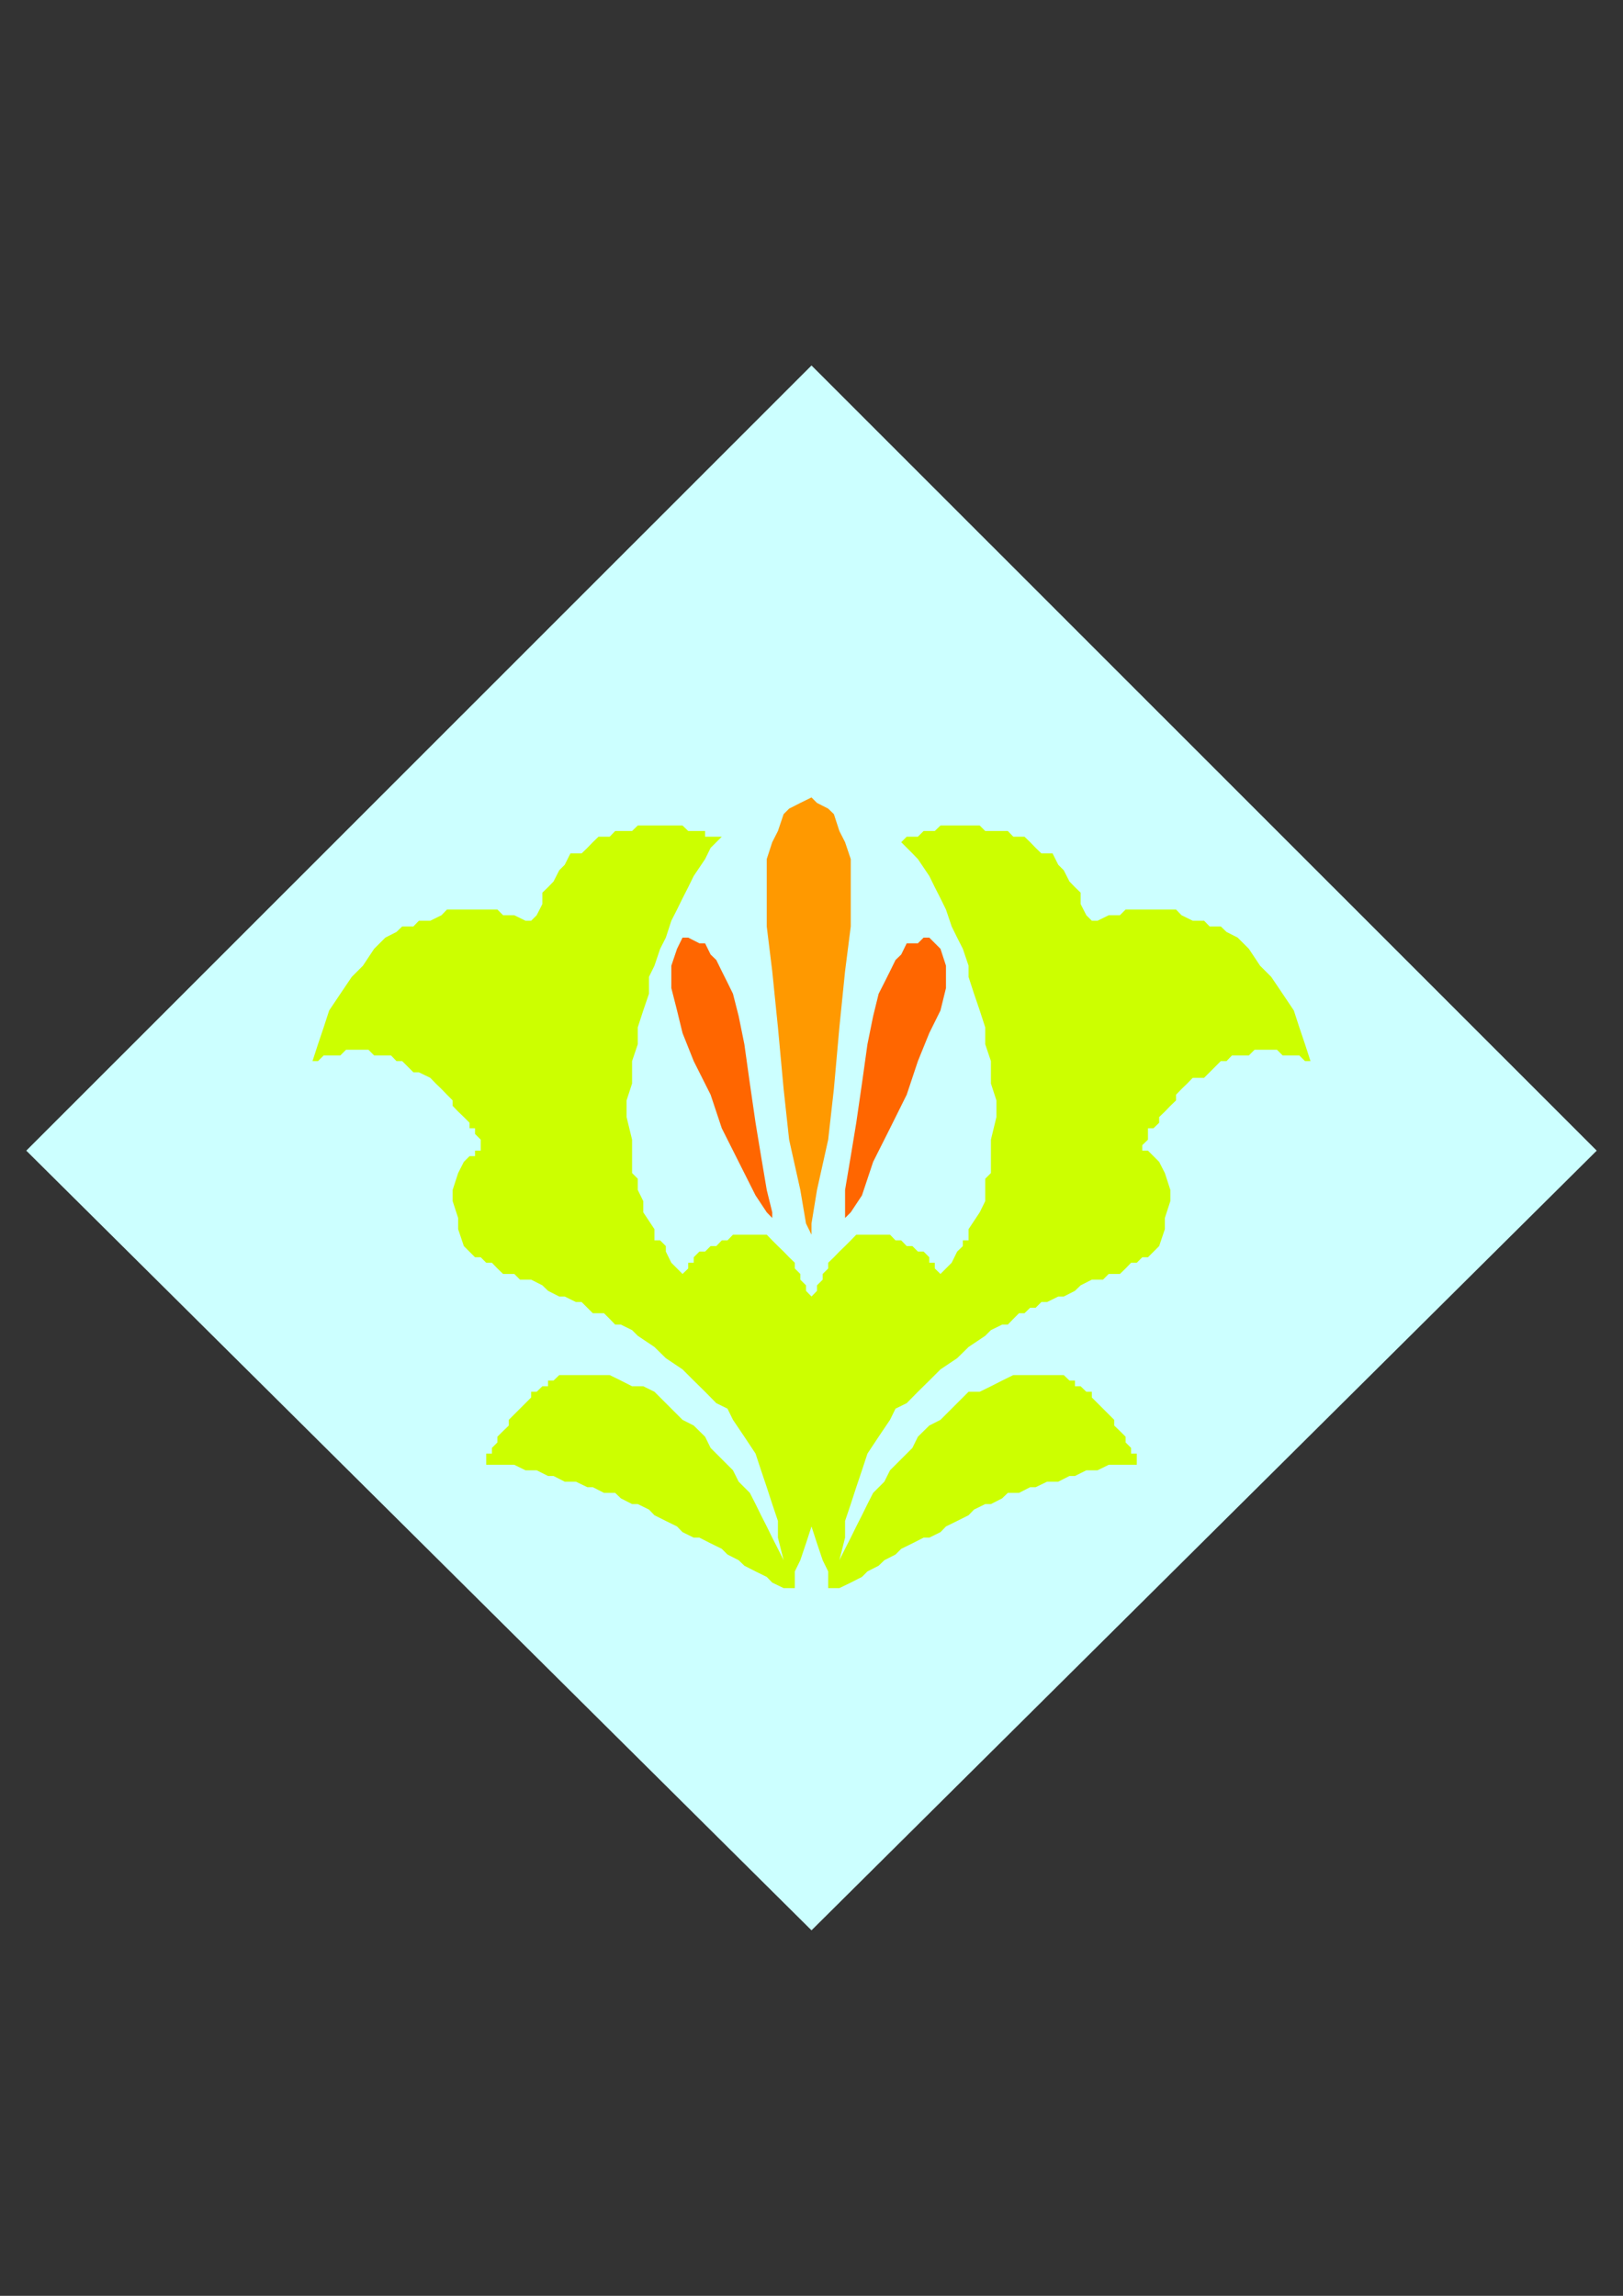
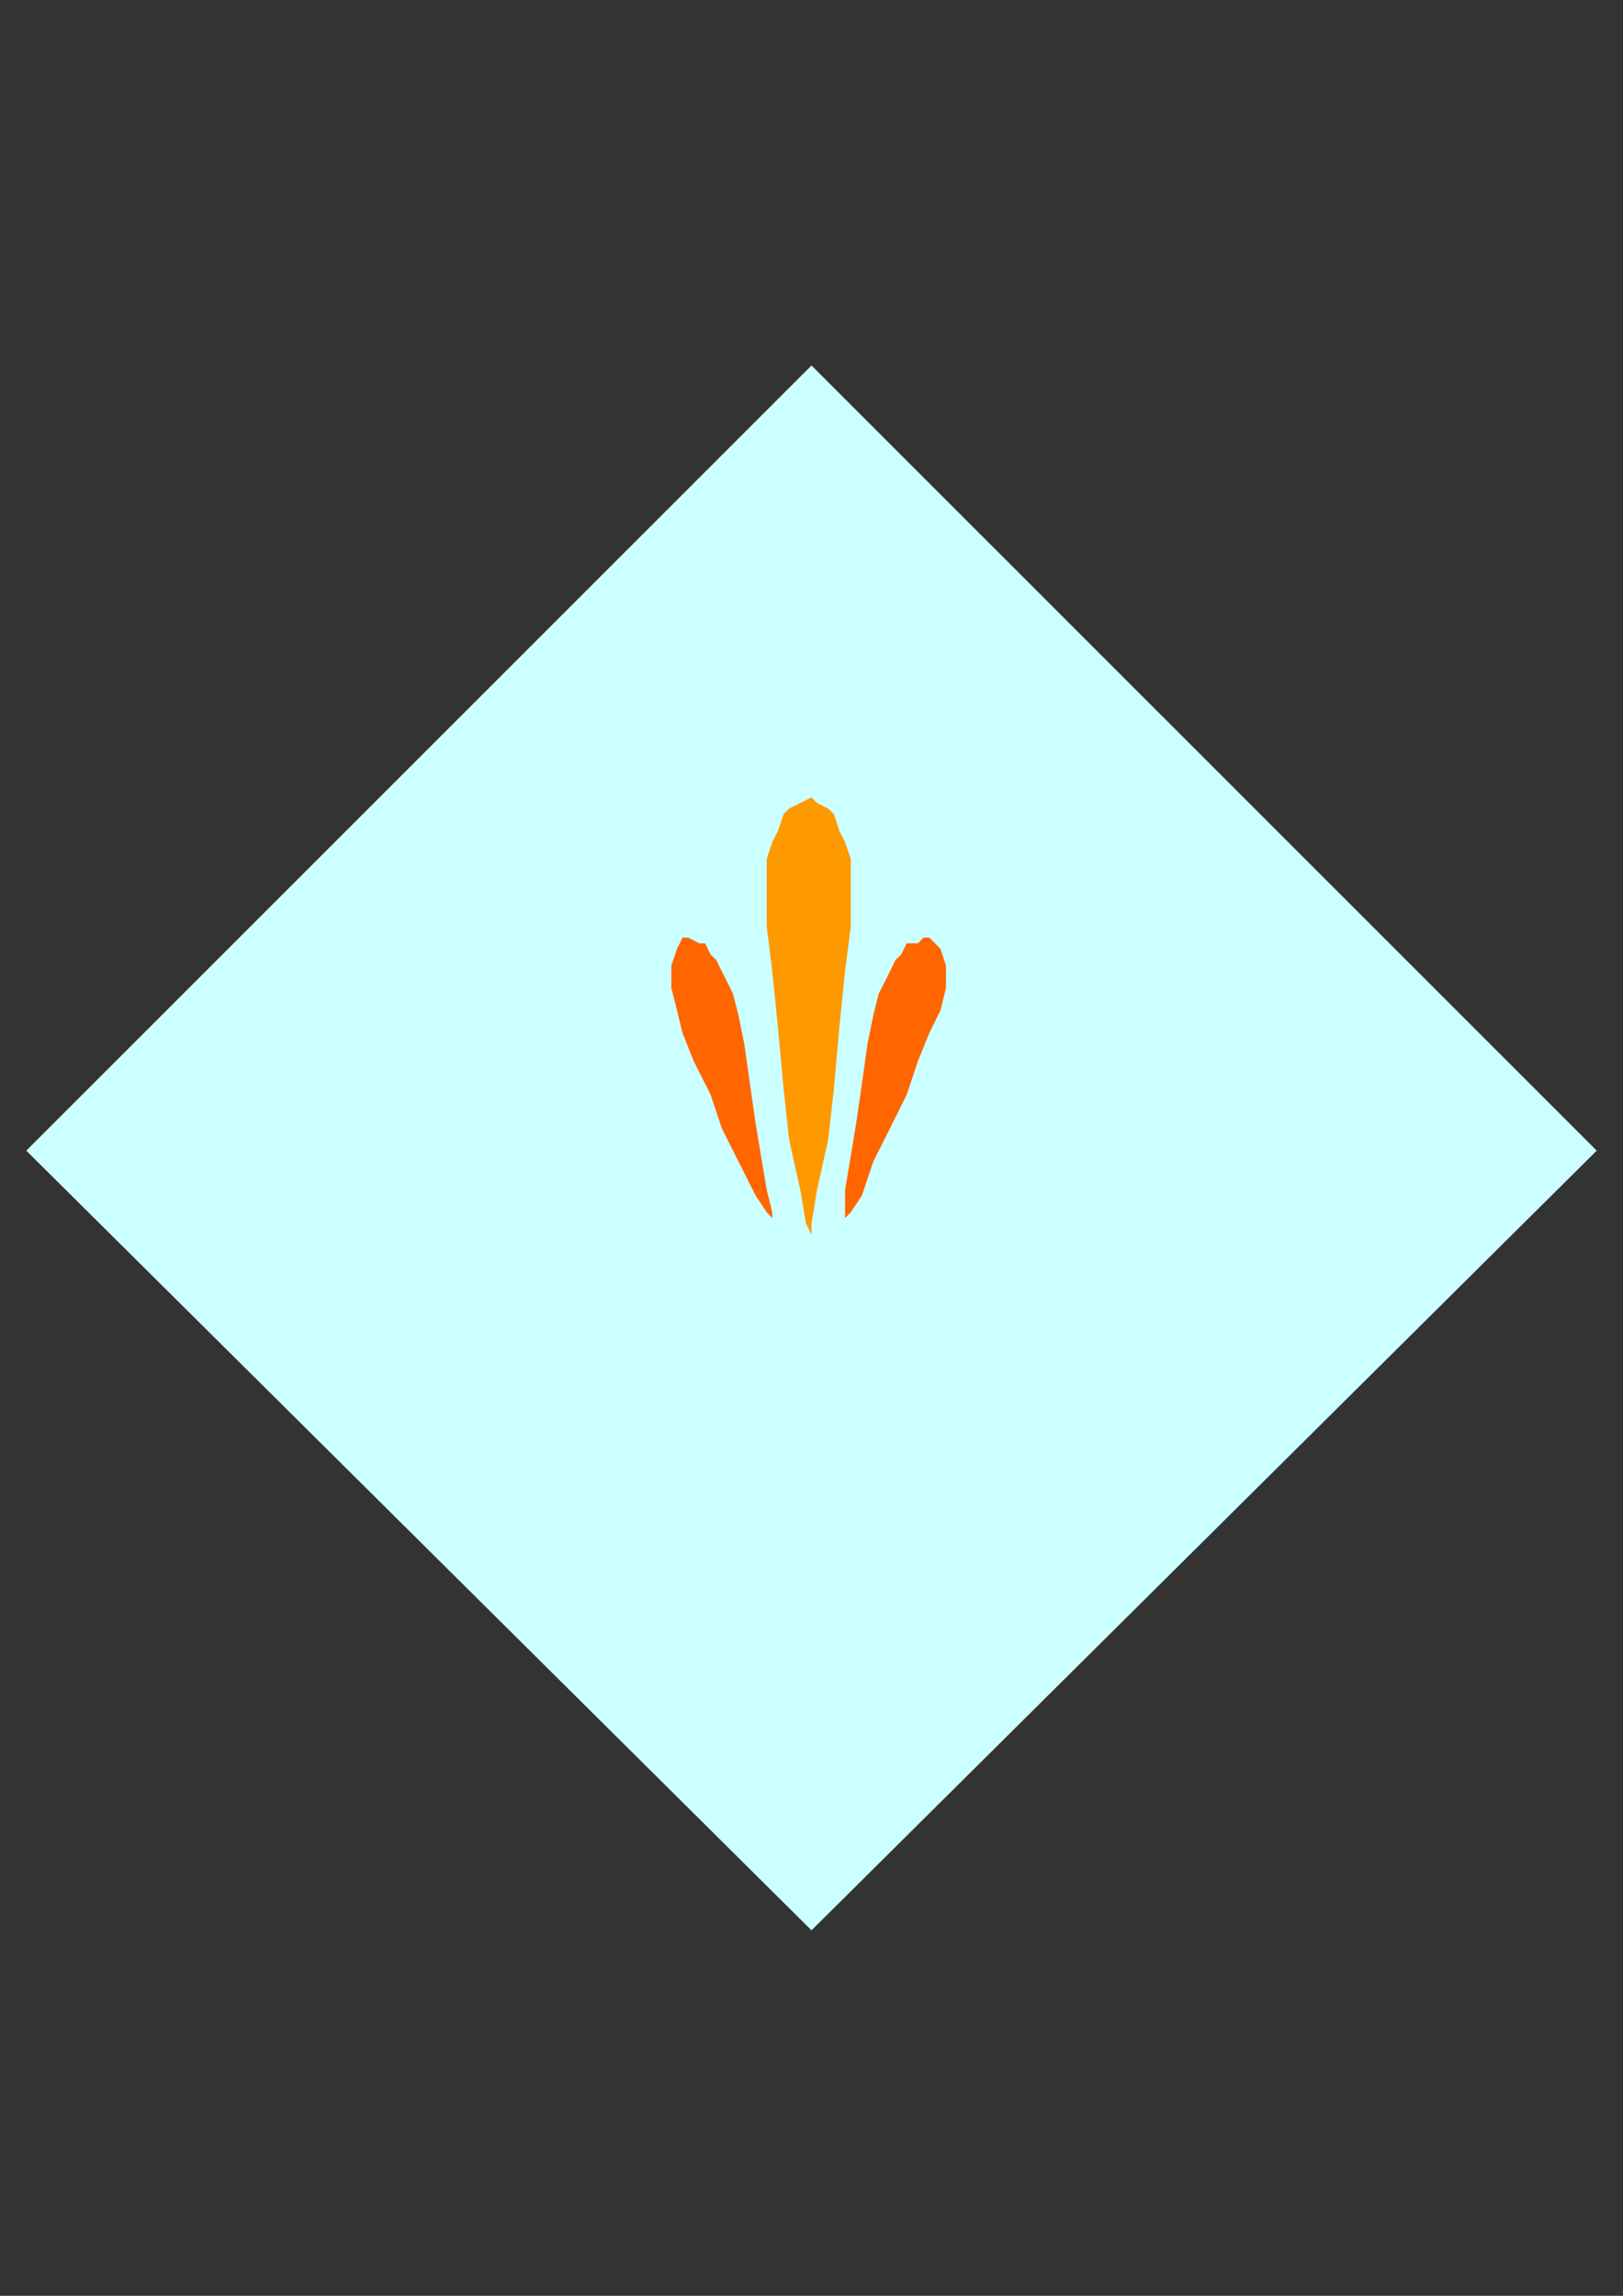
<svg xmlns="http://www.w3.org/2000/svg" height="841.89pt" viewBox="0 0 595.276 841.89" width="595.276pt" version="1.1" id="3bd47e00-f611-11ea-b94c-dcc15c148e23">
  <rect x="0" y="0" width="595.276" height="841.89" fill="#333333" stroke="none" />
  <g>
    <g>
      <path style="fill:#ccffff;" d="M 297.638,707.865 L 585.638,421.953 297.638,134.025 9.638,421.953 297.638,707.865 Z" />
-       <path style="stroke:#000000;stroke-width:0.0;stroke-miterlimit:10.433;fill:none;" d="M 297.638,707.865 L 585.638,421.953 297.638,134.025 9.638,421.953 297.638,707.865" />
-       <path style="fill:#ccff00;" d="M 297.638,559.761 L 295.622,565.953 293.534,572.145 291.518,576.249 291.518,582.369 291.518,582.369 291.518,582.369 291.518,582.369 291.518,582.369 289.43,582.369 289.43,582.369 289.43,582.369 289.43,582.369 287.414,582.369 287.414,582.369 287.414,582.369 287.414,582.369 283.238,580.353 281.222,578.265 277.118,576.249 273.014,574.161 270.926,572.145 266.822,570.057 264.734,567.969 260.63,565.953 256.526,563.865 254.438,563.865 250.334,561.849 248.318,559.761 244.214,557.745 240.038,555.657 238.022,553.569 233.918,551.553 231.83,551.553 227.726,549.465 225.638,547.449 221.534,547.449 217.43,545.361 215.414,545.361 211.238,543.345 207.134,543.345 203.03,541.257 201.014,541.257 196.838,539.169 192.734,539.169 188.63,537.153 186.614,537.153 182.438,537.153 178.334,537.153 178.334,535.065 178.334,533.049 180.422,533.049 180.422,530.961 182.438,528.945 182.438,526.857 184.526,524.769 186.614,522.753 186.614,520.665 188.63,518.649 190.718,516.561 192.734,514.545 194.822,512.457 194.822,510.369 196.838,510.369 198.926,508.353 201.014,508.353 201.014,506.265 203.03,506.265 203.03,506.265 205.118,504.249 207.134,504.249 207.134,504.249 207.134,504.249 211.238,504.249 215.414,504.249 219.518,504.249 223.622,504.249 227.726,506.265 231.83,508.353 235.934,508.353 240.038,510.369 244.214,514.545 246.23,516.561 250.334,520.665 254.438,522.753 258.614,526.857 260.63,530.961 264.734,535.065 268.838,539.169 270.926,543.345 275.03,547.449 277.118,551.553 279.134,555.657 281.222,559.761 283.238,563.865 285.326,567.969 287.414,572.145 285.326,563.865 285.326,557.745 283.238,551.553 281.222,545.361 279.134,539.169 277.118,533.049 273.014,526.857 268.838,520.665 266.822,516.561 262.718,514.545 258.614,510.369 254.438,506.265 250.334,502.161 244.214,498.057 240.038,493.953 233.918,489.849 231.83,487.761 227.726,485.745 225.638,485.745 223.622,483.657 221.534,481.569 219.518,481.569 217.43,481.569 215.414,479.553 215.414,479.553 213.326,477.465 211.238,477.465 207.134,475.449 205.118,475.449 201.014,473.361 198.926,471.345 194.822,469.257 190.718,469.257 188.63,467.169 184.526,467.169 182.438,465.153 180.422,463.065 178.334,463.065 176.318,461.049 174.23,461.049 170.126,456.945 168.038,450.753 168.038,446.649 166.022,440.457 166.022,436.353 168.038,430.161 170.126,426.057 172.214,423.969 174.23,423.969 174.23,421.953 176.318,421.953 176.318,421.953 176.318,419.937 176.318,417.921 174.23,415.833 174.23,413.745 172.214,413.745 172.214,411.729 170.126,409.641 168.038,407.625 166.022,405.537 166.022,403.521 163.934,401.433 161.918,399.345 159.83,397.329 157.814,395.241 153.638,393.225 151.622,393.225 149.534,391.137 147.518,389.121 145.43,389.121 143.414,387.033 139.238,387.033 137.222,387.033 135.134,384.945 131.03,384.945 129.014,384.945 126.926,384.945 124.838,387.033 122.822,387.033 120.734,387.033 118.718,387.033 116.63,389.121 114.614,389.121 116.63,382.929 118.718,376.737 120.734,370.545 124.838,364.425 129.014,358.233 133.118,354.129 137.222,347.937 141.326,343.833 145.43,341.745 147.518,339.729 151.622,339.729 153.638,337.641 157.814,337.641 161.918,335.625 163.934,333.537 168.038,333.537 172.214,333.537 174.23,333.537 178.334,333.537 182.438,333.537 184.526,335.625 188.63,335.625 192.734,337.641 194.822,337.641 196.838,335.625 198.926,331.521 198.926,327.345 201.014,325.329 203.03,323.241 205.118,319.137 207.134,317.121 209.222,312.945 213.326,312.945 215.414,310.929 217.43,308.841 219.518,306.825 223.622,306.825 225.638,304.737 227.726,304.737 231.83,304.737 233.918,302.721 235.934,302.721 238.022,302.721 240.038,302.721 244.214,302.721 246.23,302.721 248.318,302.721 250.334,302.721 252.422,304.737 254.438,304.737 256.526,304.737 258.614,304.737 258.614,306.825 260.63,306.825 262.718,306.825 264.734,306.825 260.63,310.929 258.614,315.033 254.438,321.225 252.422,325.329 250.334,329.433 248.318,333.537 246.23,337.641 244.214,343.833 242.126,347.937 240.038,354.129 238.022,358.233 238.022,364.425 235.934,370.545 233.918,376.737 233.918,382.929 231.83,389.121 231.83,397.329 229.814,403.521 229.814,407.625 229.814,409.641 231.83,417.921 231.83,423.969 231.83,430.161 233.918,432.249 233.918,436.353 235.934,440.457 235.934,444.561 240.038,450.753 240.038,452.769 240.038,454.857 242.126,454.857 244.214,456.945 244.214,458.961 246.23,463.065 248.318,465.153 250.334,467.169 250.334,467.169 252.422,465.153 252.422,463.065 252.422,463.065 254.438,463.065 254.438,461.049 256.526,458.961 258.614,458.961 260.63,456.945 262.718,456.945 264.734,454.857 266.822,454.857 268.838,452.769 270.926,452.769 273.014,452.769 275.03,452.769 277.118,452.769 279.134,452.769 281.222,452.769 283.238,454.857 285.326,456.945 285.326,456.945 287.414,458.961 289.43,461.049 291.518,463.065 291.518,465.153 293.534,467.169 293.534,469.257 295.622,471.345 295.622,473.361 297.638,475.449 297.638,477.465 297.638,475.449 299.654,473.361 299.654,471.345 301.742,469.257 301.742,467.169 303.758,465.153 303.758,463.065 305.846,461.049 307.862,458.961 309.95,456.945 309.95,456.945 312.038,454.857 314.054,452.769 316.142,452.769 318.158,452.769 320.246,452.769 322.262,452.769 324.35,452.769 326.438,452.769 328.454,454.857 330.542,454.857 332.558,456.945 334.646,456.945 336.662,458.961 338.75,458.961 340.838,461.049 340.838,463.065 342.854,463.065 342.854,465.153 342.854,465.153 344.942,467.169 344.942,467.169 346.958,465.153 349.046,463.065 351.062,458.961 353.15,456.945 353.15,454.857 355.238,454.857 355.238,452.769 355.238,450.753 359.342,444.561 361.358,440.457 361.358,436.353 361.358,432.249 363.446,430.161 363.446,423.969 363.446,417.921 365.462,409.641 365.462,407.625 365.462,403.521 363.446,397.329 363.446,389.121 361.358,382.929 361.358,376.737 359.342,370.545 357.254,364.425 355.238,358.233 355.238,354.129 353.15,347.937 351.062,343.833 349.046,339.729 346.958,333.537 344.942,329.433 342.854,325.329 340.838,321.225 336.662,315.033 334.646,312.945 330.542,308.841 332.558,306.825 334.646,306.825 336.662,306.825 336.662,306.825 338.75,304.737 340.838,304.737 342.854,304.737 344.942,302.721 346.958,302.721 349.046,302.721 351.062,302.721 355.238,302.721 357.254,302.721 359.342,302.721 361.358,304.737 363.446,304.737 367.55,304.737 369.638,304.737 371.654,306.825 375.758,306.825 377.846,308.841 379.862,310.929 381.95,312.945 386.054,312.945 388.142,317.121 390.158,319.137 392.246,323.241 394.262,325.329 396.35,327.345 396.35,331.521 398.438,335.625 400.454,337.641 402.542,337.641 406.646,335.625 410.75,335.625 412.838,333.537 416.942,333.537 421.046,333.537 423.062,333.537 427.238,333.537 431.342,333.537 433.358,335.625 437.462,337.641 441.638,337.641 443.654,339.729 447.758,339.729 449.846,341.745 453.95,343.833 458.054,347.937 462.158,354.129 466.262,358.233 470.438,364.425 474.542,370.545 476.558,376.737 478.646,382.929 480.662,389.121 478.646,389.121 476.558,387.033 474.542,387.033 472.454,387.033 470.438,387.033 468.35,384.945 466.262,384.945 464.246,384.945 460.142,384.945 458.054,387.033 456.038,387.033 451.862,387.033 449.846,389.121 447.758,389.121 445.742,391.137 443.654,393.225 441.638,395.241 437.462,395.241 435.446,397.329 433.358,399.345 431.342,401.433 431.342,403.521 429.254,405.537 427.238,407.625 425.15,409.641 425.15,411.729 423.062,413.745 421.046,413.745 421.046,415.833 421.046,417.921 418.958,419.937 418.958,421.953 418.958,421.953 421.046,421.953 423.062,423.969 423.062,423.969 425.15,426.057 427.238,430.161 429.254,436.353 429.254,440.457 427.238,446.649 427.238,450.753 425.15,456.945 421.046,461.049 418.958,461.049 416.942,463.065 414.854,463.065 412.838,465.153 410.75,467.169 406.646,467.169 404.558,469.257 400.454,469.257 396.35,471.345 394.262,473.361 390.158,475.449 388.142,475.449 384.038,477.465 381.95,477.465 379.862,479.553 377.846,479.553 377.846,479.553 375.758,481.569 373.742,481.569 371.654,483.657 369.638,485.745 367.55,485.745 363.446,487.761 361.358,489.849 355.238,493.953 351.062,498.057 344.942,502.161 340.838,506.265 336.662,510.369 332.558,514.545 328.454,516.561 326.438,520.665 322.262,526.857 318.158,533.049 316.142,539.169 314.054,545.361 312.038,551.553 309.95,557.745 309.95,563.865 307.862,572.145 309.95,567.969 312.038,563.865 314.054,559.761 316.142,555.657 318.158,551.553 320.246,547.449 324.35,543.345 326.438,539.169 330.542,535.065 334.646,530.961 336.662,526.857 340.838,522.753 344.942,520.665 349.046,516.561 351.062,514.545 355.238,510.369 359.342,510.369 363.446,508.353 367.55,506.265 371.654,504.249 375.758,504.249 379.862,504.249 384.038,504.249 388.142,504.249 388.142,504.249 388.142,504.249 390.158,504.249 392.246,506.265 392.246,506.265 394.262,506.265 394.262,508.353 396.35,508.353 398.438,510.369 400.454,510.369 400.454,512.457 402.542,514.545 404.558,516.561 406.646,518.649 408.662,520.665 408.662,522.753 410.75,524.769 412.838,526.857 412.838,528.945 414.854,530.961 414.854,533.049 416.942,533.049 416.942,535.065 416.942,537.153 412.838,537.153 408.662,537.153 406.646,537.153 402.542,539.169 398.438,539.169 394.262,541.257 392.246,541.257 388.142,543.345 384.038,543.345 379.862,545.361 377.846,545.361 373.742,547.449 369.638,547.449 367.55,549.465 363.446,551.553 361.358,551.553 357.254,553.569 355.238,555.657 351.062,557.745 346.958,559.761 344.942,561.849 340.838,563.865 338.75,563.865 334.646,565.953 330.542,567.969 328.454,570.057 324.35,572.145 322.262,574.161 318.158,576.249 316.142,578.265 312.038,580.353 307.862,582.369 307.862,582.369 307.862,582.369 307.862,582.369 305.846,582.369 305.846,582.369 305.846,582.369 305.846,582.369 305.846,582.369 303.758,582.369 303.758,582.369 303.758,582.369 303.758,582.369 303.758,576.249 301.742,572.145 299.654,565.953 297.638,559.761 Z" />
      <path style="stroke:#000000;stroke-width:0.0;stroke-miterlimit:10.433;fill:none;" d="M 297.638,559.761 L 295.622,565.953 293.534,572.145 291.518,576.249 291.518,582.369 291.518,582.369 291.518,582.369 291.518,582.369 291.518,582.369 289.43,582.369 289.43,582.369 289.43,582.369 289.43,582.369 287.414,582.369 287.414,582.369 287.414,582.369 287.414,582.369 283.238,580.353 281.222,578.265 277.118,576.249 273.014,574.161 270.926,572.145 266.822,570.057 264.734,567.969 260.63,565.953 256.526,563.865 254.438,563.865 250.334,561.849 248.318,559.761 244.214,557.745 240.038,555.657 238.022,553.569 233.918,551.553 231.83,551.553 227.726,549.465 225.638,547.449 221.534,547.449 217.43,545.361 215.414,545.361 211.238,543.345 207.134,543.345 203.03,541.257 201.014,541.257 196.838,539.169 192.734,539.169 188.63,537.153 186.614,537.153 182.438,537.153 178.334,537.153 178.334,535.065 178.334,533.049 180.422,533.049 180.422,530.961 182.438,528.945 182.438,526.857 184.526,524.769 186.614,522.753 186.614,520.665 188.63,518.649 190.718,516.561 192.734,514.545 194.822,512.457 194.822,510.369 196.838,510.369 198.926,508.353 201.014,508.353 201.014,506.265 203.03,506.265 203.03,506.265 205.118,504.249 207.134,504.249 207.134,504.249 207.134,504.249 211.238,504.249 215.414,504.249 219.518,504.249 223.622,504.249 227.726,506.265 231.83,508.353 235.934,508.353 240.038,510.369 244.214,514.545 246.23,516.561 250.334,520.665 254.438,522.753 258.614,526.857 260.63,530.961 264.734,535.065 268.838,539.169 270.926,543.345 275.03,547.449 277.118,551.553 279.134,555.657 281.222,559.761 283.238,563.865 285.326,567.969 287.414,572.145 285.326,563.865 285.326,557.745 283.238,551.553 281.222,545.361 279.134,539.169 277.118,533.049 273.014,526.857 268.838,520.665 266.822,516.561 262.718,514.545 258.614,510.369 254.438,506.265 250.334,502.161 244.214,498.057 240.038,493.953 233.918,489.849 231.83,487.761 227.726,485.745 225.638,485.745 223.622,483.657 221.534,481.569 219.518,481.569 217.43,481.569 215.414,479.553 215.414,479.553 213.326,477.465 211.238,477.465 207.134,475.449 205.118,475.449 201.014,473.361 198.926,471.345 194.822,469.257 190.718,469.257 188.63,467.169 184.526,467.169 182.438,465.153 180.422,463.065 178.334,463.065 176.318,461.049 174.23,461.049 170.126,456.945 168.038,450.753 168.038,446.649 166.022,440.457 166.022,436.353 168.038,430.161 170.126,426.057 172.214,423.969 174.23,423.969 174.23,421.953 176.318,421.953 176.318,421.953 176.318,419.937 176.318,417.921 174.23,415.833 174.23,413.745 172.214,413.745 172.214,411.729 170.126,409.641 168.038,407.625 166.022,405.537 166.022,403.521 163.934,401.433 161.918,399.345 159.83,397.329 157.814,395.241 153.638,393.225 151.622,393.225 149.534,391.137 147.518,389.121 145.43,389.121 143.414,387.033 139.238,387.033 137.222,387.033 135.134,384.945 131.03,384.945 129.014,384.945 126.926,384.945 124.838,387.033 122.822,387.033 120.734,387.033 118.718,387.033 116.63,389.121 114.614,389.121 116.63,382.929 118.718,376.737 120.734,370.545 124.838,364.425 129.014,358.233 133.118,354.129 137.222,347.937 141.326,343.833 145.43,341.745 147.518,339.729 151.622,339.729 153.638,337.641 157.814,337.641 161.918,335.625 163.934,333.537 168.038,333.537 172.214,333.537 174.23,333.537 178.334,333.537 182.438,333.537 184.526,335.625 188.63,335.625 192.734,337.641 194.822,337.641 196.838,335.625 198.926,331.521 198.926,327.345 201.014,325.329 203.03,323.241 205.118,319.137 207.134,317.121 209.222,312.945 213.326,312.945 215.414,310.929 217.43,308.841 219.518,306.825 223.622,306.825 225.638,304.737 227.726,304.737 231.83,304.737 233.918,302.721 235.934,302.721 238.022,302.721 240.038,302.721 244.214,302.721 246.23,302.721 248.318,302.721 250.334,302.721 252.422,304.737 254.438,304.737 256.526,304.737 258.614,304.737 258.614,306.825 260.63,306.825 262.718,306.825 264.734,306.825 260.63,310.929 258.614,315.033 254.438,321.225 252.422,325.329 250.334,329.433 248.318,333.537 246.23,337.641 244.214,343.833 242.126,347.937 240.038,354.129 238.022,358.233 238.022,364.425 235.934,370.545 233.918,376.737 233.918,382.929 231.83,389.121 231.83,397.329 229.814,403.521 229.814,407.625 229.814,409.641 231.83,417.921 231.83,423.969 231.83,430.161 233.918,432.249 233.918,436.353 235.934,440.457 235.934,444.561 240.038,450.753 240.038,452.769 240.038,454.857 242.126,454.857 244.214,456.945 244.214,458.961 246.23,463.065 248.318,465.153 250.334,467.169 250.334,467.169 252.422,465.153 252.422,463.065 252.422,463.065 254.438,463.065 254.438,461.049 256.526,458.961 258.614,458.961 260.63,456.945 262.718,456.945 264.734,454.857 266.822,454.857 268.838,452.769 270.926,452.769 273.014,452.769 275.03,452.769 277.118,452.769 279.134,452.769 281.222,452.769 283.238,454.857 285.326,456.945 285.326,456.945 287.414,458.961 289.43,461.049 291.518,463.065 291.518,465.153 293.534,467.169 293.534,469.257 295.622,471.345 295.622,473.361 297.638,475.449 297.638,477.465 297.638,475.449 299.654,473.361 299.654,471.345 301.742,469.257 301.742,467.169 303.758,465.153 303.758,463.065 305.846,461.049 307.862,458.961 309.95,456.945 309.95,456.945 312.038,454.857 314.054,452.769 316.142,452.769 318.158,452.769 320.246,452.769 322.262,452.769 324.35,452.769 326.438,452.769 328.454,454.857 330.542,454.857 332.558,456.945 334.646,456.945 336.662,458.961 338.75,458.961 340.838,461.049 340.838,463.065 342.854,463.065 342.854,465.153 342.854,465.153 344.942,467.169 344.942,467.169 346.958,465.153 349.046,463.065 351.062,458.961 353.15,456.945 353.15,454.857 355.238,454.857 355.238,452.769 355.238,450.753 359.342,444.561 361.358,440.457 361.358,436.353 361.358,432.249 363.446,430.161 363.446,423.969 363.446,417.921 365.462,409.641 365.462,407.625 365.462,403.521 363.446,397.329 363.446,389.121 361.358,382.929 361.358,376.737 359.342,370.545 357.254,364.425 355.238,358.233 355.238,354.129 353.15,347.937 351.062,343.833 349.046,339.729 346.958,333.537 344.942,329.433 342.854,325.329 340.838,321.225 336.662,315.033 334.646,312.945 330.542,308.841 332.558,306.825 334.646,306.825 336.662,306.825 336.662,306.825 338.75,304.737 340.838,304.737 342.854,304.737 344.942,302.721 346.958,302.721 349.046,302.721 351.062,302.721 355.238,302.721 357.254,302.721 359.342,302.721 361.358,304.737 363.446,304.737 367.55,304.737 369.638,304.737 371.654,306.825 375.758,306.825 377.846,308.841 379.862,310.929 381.95,312.945 386.054,312.945 388.142,317.121 390.158,319.137 392.246,323.241 394.262,325.329 396.35,327.345 396.35,331.521 398.438,335.625 400.454,337.641 402.542,337.641 406.646,335.625 410.75,335.625 412.838,333.537 416.942,333.537 421.046,333.537 423.062,333.537 427.238,333.537 431.342,333.537 433.358,335.625 437.462,337.641 441.638,337.641 443.654,339.729 447.758,339.729 449.846,341.745 453.95,343.833 458.054,347.937 462.158,354.129 466.262,358.233 470.438,364.425 474.542,370.545 476.558,376.737 478.646,382.929 480.662,389.121 478.646,389.121 476.558,387.033 474.542,387.033 472.454,387.033 470.438,387.033 468.35,384.945 466.262,384.945 464.246,384.945 460.142,384.945 458.054,387.033 456.038,387.033 451.862,387.033 449.846,389.121 447.758,389.121 445.742,391.137 443.654,393.225 441.638,395.241 437.462,395.241 435.446,397.329 433.358,399.345 431.342,401.433 431.342,403.521 429.254,405.537 427.238,407.625 425.15,409.641 425.15,411.729 423.062,413.745 421.046,413.745 421.046,415.833 421.046,417.921 418.958,419.937 418.958,421.953 418.958,421.953 421.046,421.953 423.062,423.969 423.062,423.969 425.15,426.057 427.238,430.161 429.254,436.353 429.254,440.457 427.238,446.649 427.238,450.753 425.15,456.945 421.046,461.049 418.958,461.049 416.942,463.065 414.854,463.065 412.838,465.153 410.75,467.169 406.646,467.169 404.558,469.257 400.454,469.257 396.35,471.345 394.262,473.361 390.158,475.449 388.142,475.449 384.038,477.465 381.95,477.465 379.862,479.553 377.846,479.553 377.846,479.553 375.758,481.569 373.742,481.569 371.654,483.657 369.638,485.745 367.55,485.745 363.446,487.761 361.358,489.849 355.238,493.953 351.062,498.057 344.942,502.161 340.838,506.265 336.662,510.369 332.558,514.545 328.454,516.561 326.438,520.665 322.262,526.857 318.158,533.049 316.142,539.169 314.054,545.361 312.038,551.553 309.95,557.745 309.95,563.865 307.862,572.145 309.95,567.969 312.038,563.865 314.054,559.761 316.142,555.657 318.158,551.553 320.246,547.449 324.35,543.345 326.438,539.169 330.542,535.065 334.646,530.961 336.662,526.857 340.838,522.753 344.942,520.665 349.046,516.561 351.062,514.545 355.238,510.369 359.342,510.369 363.446,508.353 367.55,506.265 371.654,504.249 375.758,504.249 379.862,504.249 384.038,504.249 388.142,504.249 388.142,504.249 388.142,504.249 390.158,504.249 392.246,506.265 392.246,506.265 394.262,506.265 394.262,508.353 396.35,508.353 398.438,510.369 400.454,510.369 400.454,512.457 402.542,514.545 404.558,516.561 406.646,518.649 408.662,520.665 408.662,522.753 410.75,524.769 412.838,526.857 412.838,528.945 414.854,530.961 414.854,533.049 416.942,533.049 416.942,535.065 416.942,537.153 412.838,537.153 408.662,537.153 406.646,537.153 402.542,539.169 398.438,539.169 394.262,541.257 392.246,541.257 388.142,543.345 384.038,543.345 379.862,545.361 377.846,545.361 373.742,547.449 369.638,547.449 367.55,549.465 363.446,551.553 361.358,551.553 357.254,553.569 355.238,555.657 351.062,557.745 346.958,559.761 344.942,561.849 340.838,563.865 338.75,563.865 334.646,565.953 330.542,567.969 328.454,570.057 324.35,572.145 322.262,574.161 318.158,576.249 316.142,578.265 312.038,580.353 307.862,582.369 307.862,582.369 307.862,582.369 307.862,582.369 305.846,582.369 305.846,582.369 305.846,582.369 305.846,582.369 305.846,582.369 303.758,582.369 303.758,582.369 303.758,582.369 303.758,582.369 303.758,576.249 301.742,572.145 299.654,565.953 297.638,559.761" />
      <path style="fill:#ff9900;" d="M 297.638,292.425 L 293.534,294.441 289.43,296.529 287.414,298.545 285.326,304.737 283.238,308.841 281.222,315.033 281.222,321.225 281.222,329.433 281.222,339.729 283.238,356.145 285.326,376.737 287.414,399.345 289.43,417.921 293.534,436.353 295.622,448.665 297.638,452.769 297.638,448.665 299.654,436.353 303.758,417.921 305.846,399.345 307.862,376.737 309.95,356.145 312.038,339.729 312.038,329.433 312.038,321.225 312.038,315.033 309.95,308.841 307.862,304.737 305.846,298.545 303.758,296.529 299.654,294.441 297.638,292.425 Z" />
      <path style="stroke:#000000;stroke-width:0.0;stroke-miterlimit:10.433;fill:none;" d="M 297.638,292.425 L 293.534,294.441 289.43,296.529 287.414,298.545 285.326,304.737 283.238,308.841 281.222,315.033 281.222,321.225 281.222,329.433 281.222,339.729 283.238,356.145 285.326,376.737 287.414,399.345 289.43,417.921 293.534,436.353 295.622,448.665 297.638,452.769 297.638,448.665 299.654,436.353 303.758,417.921 305.846,399.345 307.862,376.737 309.95,356.145 312.038,339.729 312.038,329.433 312.038,321.225 312.038,315.033 309.95,308.841 307.862,304.737 305.846,298.545 303.758,296.529 299.654,294.441 297.638,292.425" />
      <path style="fill:#ff6600;" d="M 340.838,343.833 L 338.75,343.833 336.662,345.921 332.558,345.921 330.542,350.025 328.454,352.041 326.438,356.145 324.35,360.321 322.262,364.425 320.246,372.633 318.158,382.929 316.142,397.329 314.054,411.729 312.038,423.969 309.95,436.353 309.95,444.561 309.95,446.649 312.038,444.561 316.142,438.369 320.246,426.057 326.438,413.745 332.558,401.433 336.662,389.121 340.838,378.825 344.942,370.545 346.958,362.337 346.958,354.129 344.942,347.937 340.838,343.833 Z" />
      <path style="stroke:#000000;stroke-width:0.0;stroke-miterlimit:10.433;fill:none;" d="M 340.838,343.833 L 338.75,343.833 336.662,345.921 332.558,345.921 330.542,350.025 328.454,352.041 326.438,356.145 324.35,360.321 322.262,364.425 320.246,372.633 318.158,382.929 316.142,397.329 314.054,411.729 312.038,423.969 309.95,436.353 309.95,444.561 309.95,446.649 312.038,444.561 316.142,438.369 320.246,426.057 326.438,413.745 332.558,401.433 336.662,389.121 340.838,378.825 344.942,370.545 346.958,362.337 346.958,354.129 344.942,347.937 340.838,343.833" />
      <path style="fill:#ff6600;" d="M 250.334,343.833 L 252.422,343.833 256.526,345.921 258.614,345.921 260.63,350.025 262.718,352.041 264.734,356.145 266.822,360.321 268.838,364.425 270.926,372.633 273.014,382.929 275.03,397.329 277.118,411.729 279.134,423.969 281.222,436.353 283.238,444.561 283.238,446.649 281.222,444.561 277.118,438.369 270.926,426.057 264.734,413.745 260.63,401.433 254.438,389.121 250.334,378.825 248.318,370.545 246.23,362.337 246.23,354.129 248.318,347.937 250.334,343.833 Z" />
      <path style="stroke:#000000;stroke-width:0.0;stroke-miterlimit:10.433;fill:none;" d="M 250.334,343.833 L 252.422,343.833 256.526,345.921 258.614,345.921 260.63,350.025 262.718,352.041 264.734,356.145 266.822,360.321 268.838,364.425 270.926,372.633 273.014,382.929 275.03,397.329 277.118,411.729 279.134,423.969 281.222,436.353 283.238,444.561 283.238,446.649 281.222,444.561 277.118,438.369 270.926,426.057 264.734,413.745 260.63,401.433 254.438,389.121 250.334,378.825 248.318,370.545 246.23,362.337 246.23,354.129 248.318,347.937 250.334,343.833" />
    </g>
  </g>
  <g>
</g>
  <g>
</g>
  <g>
</g>
</svg>